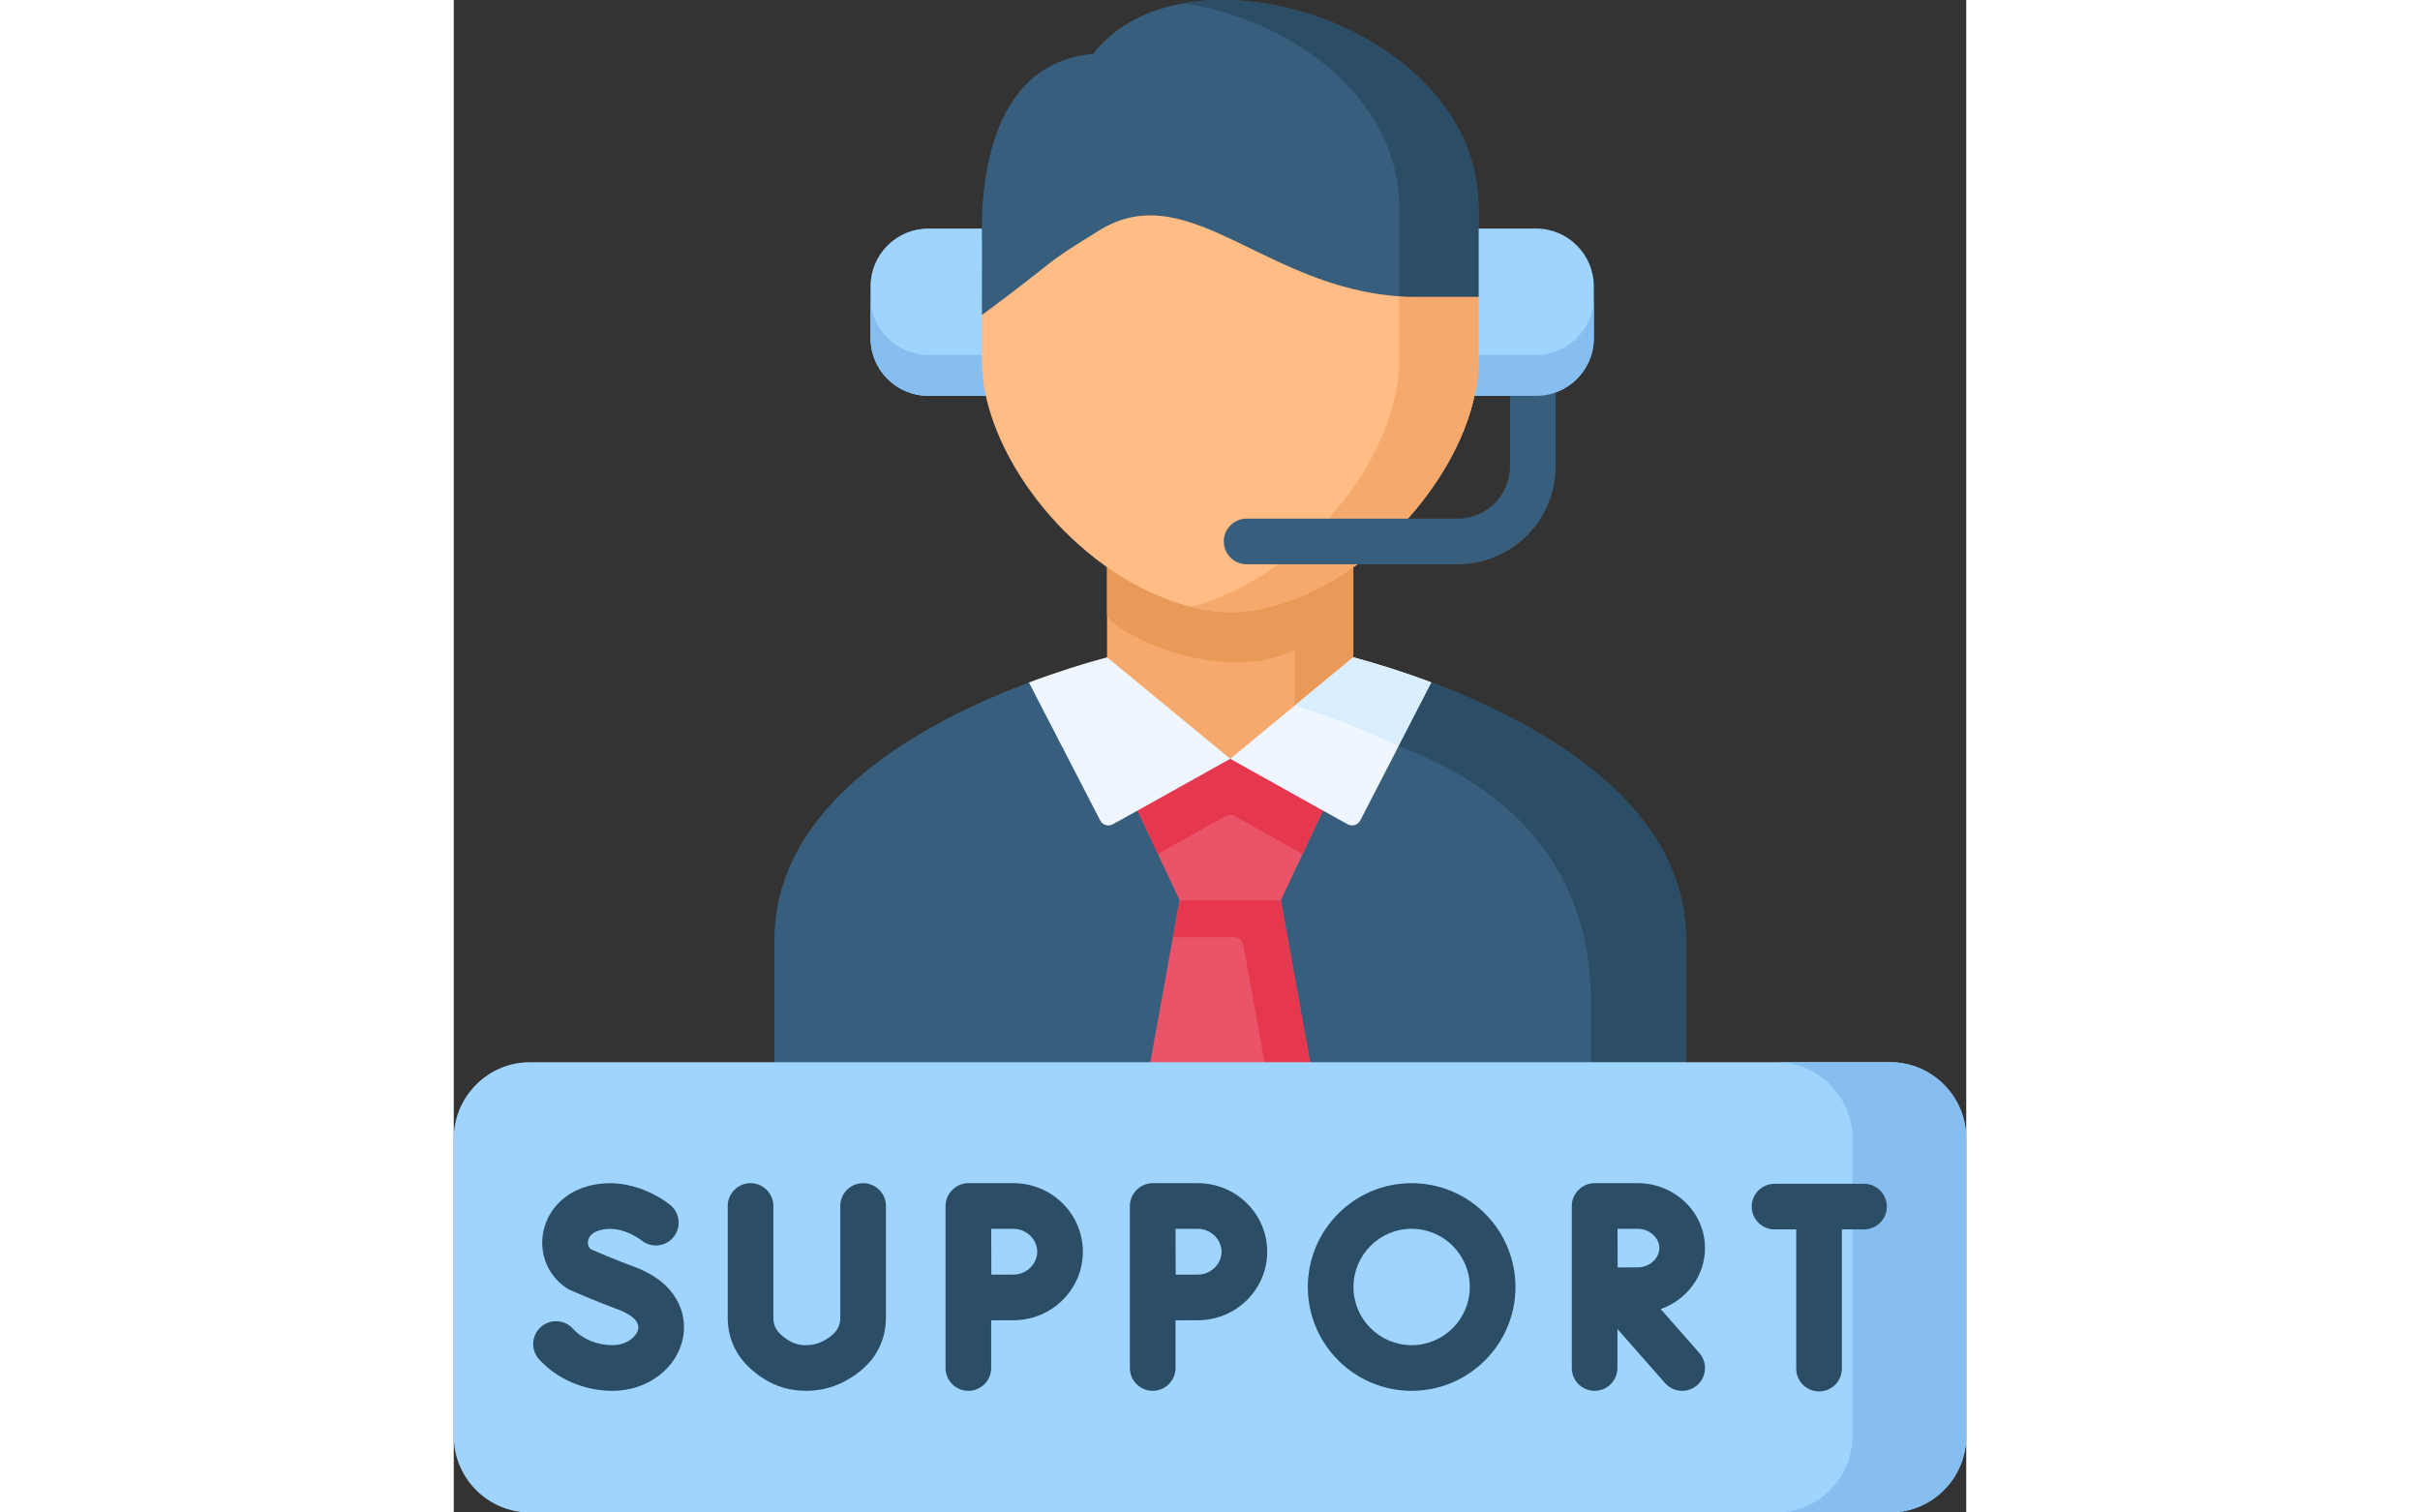
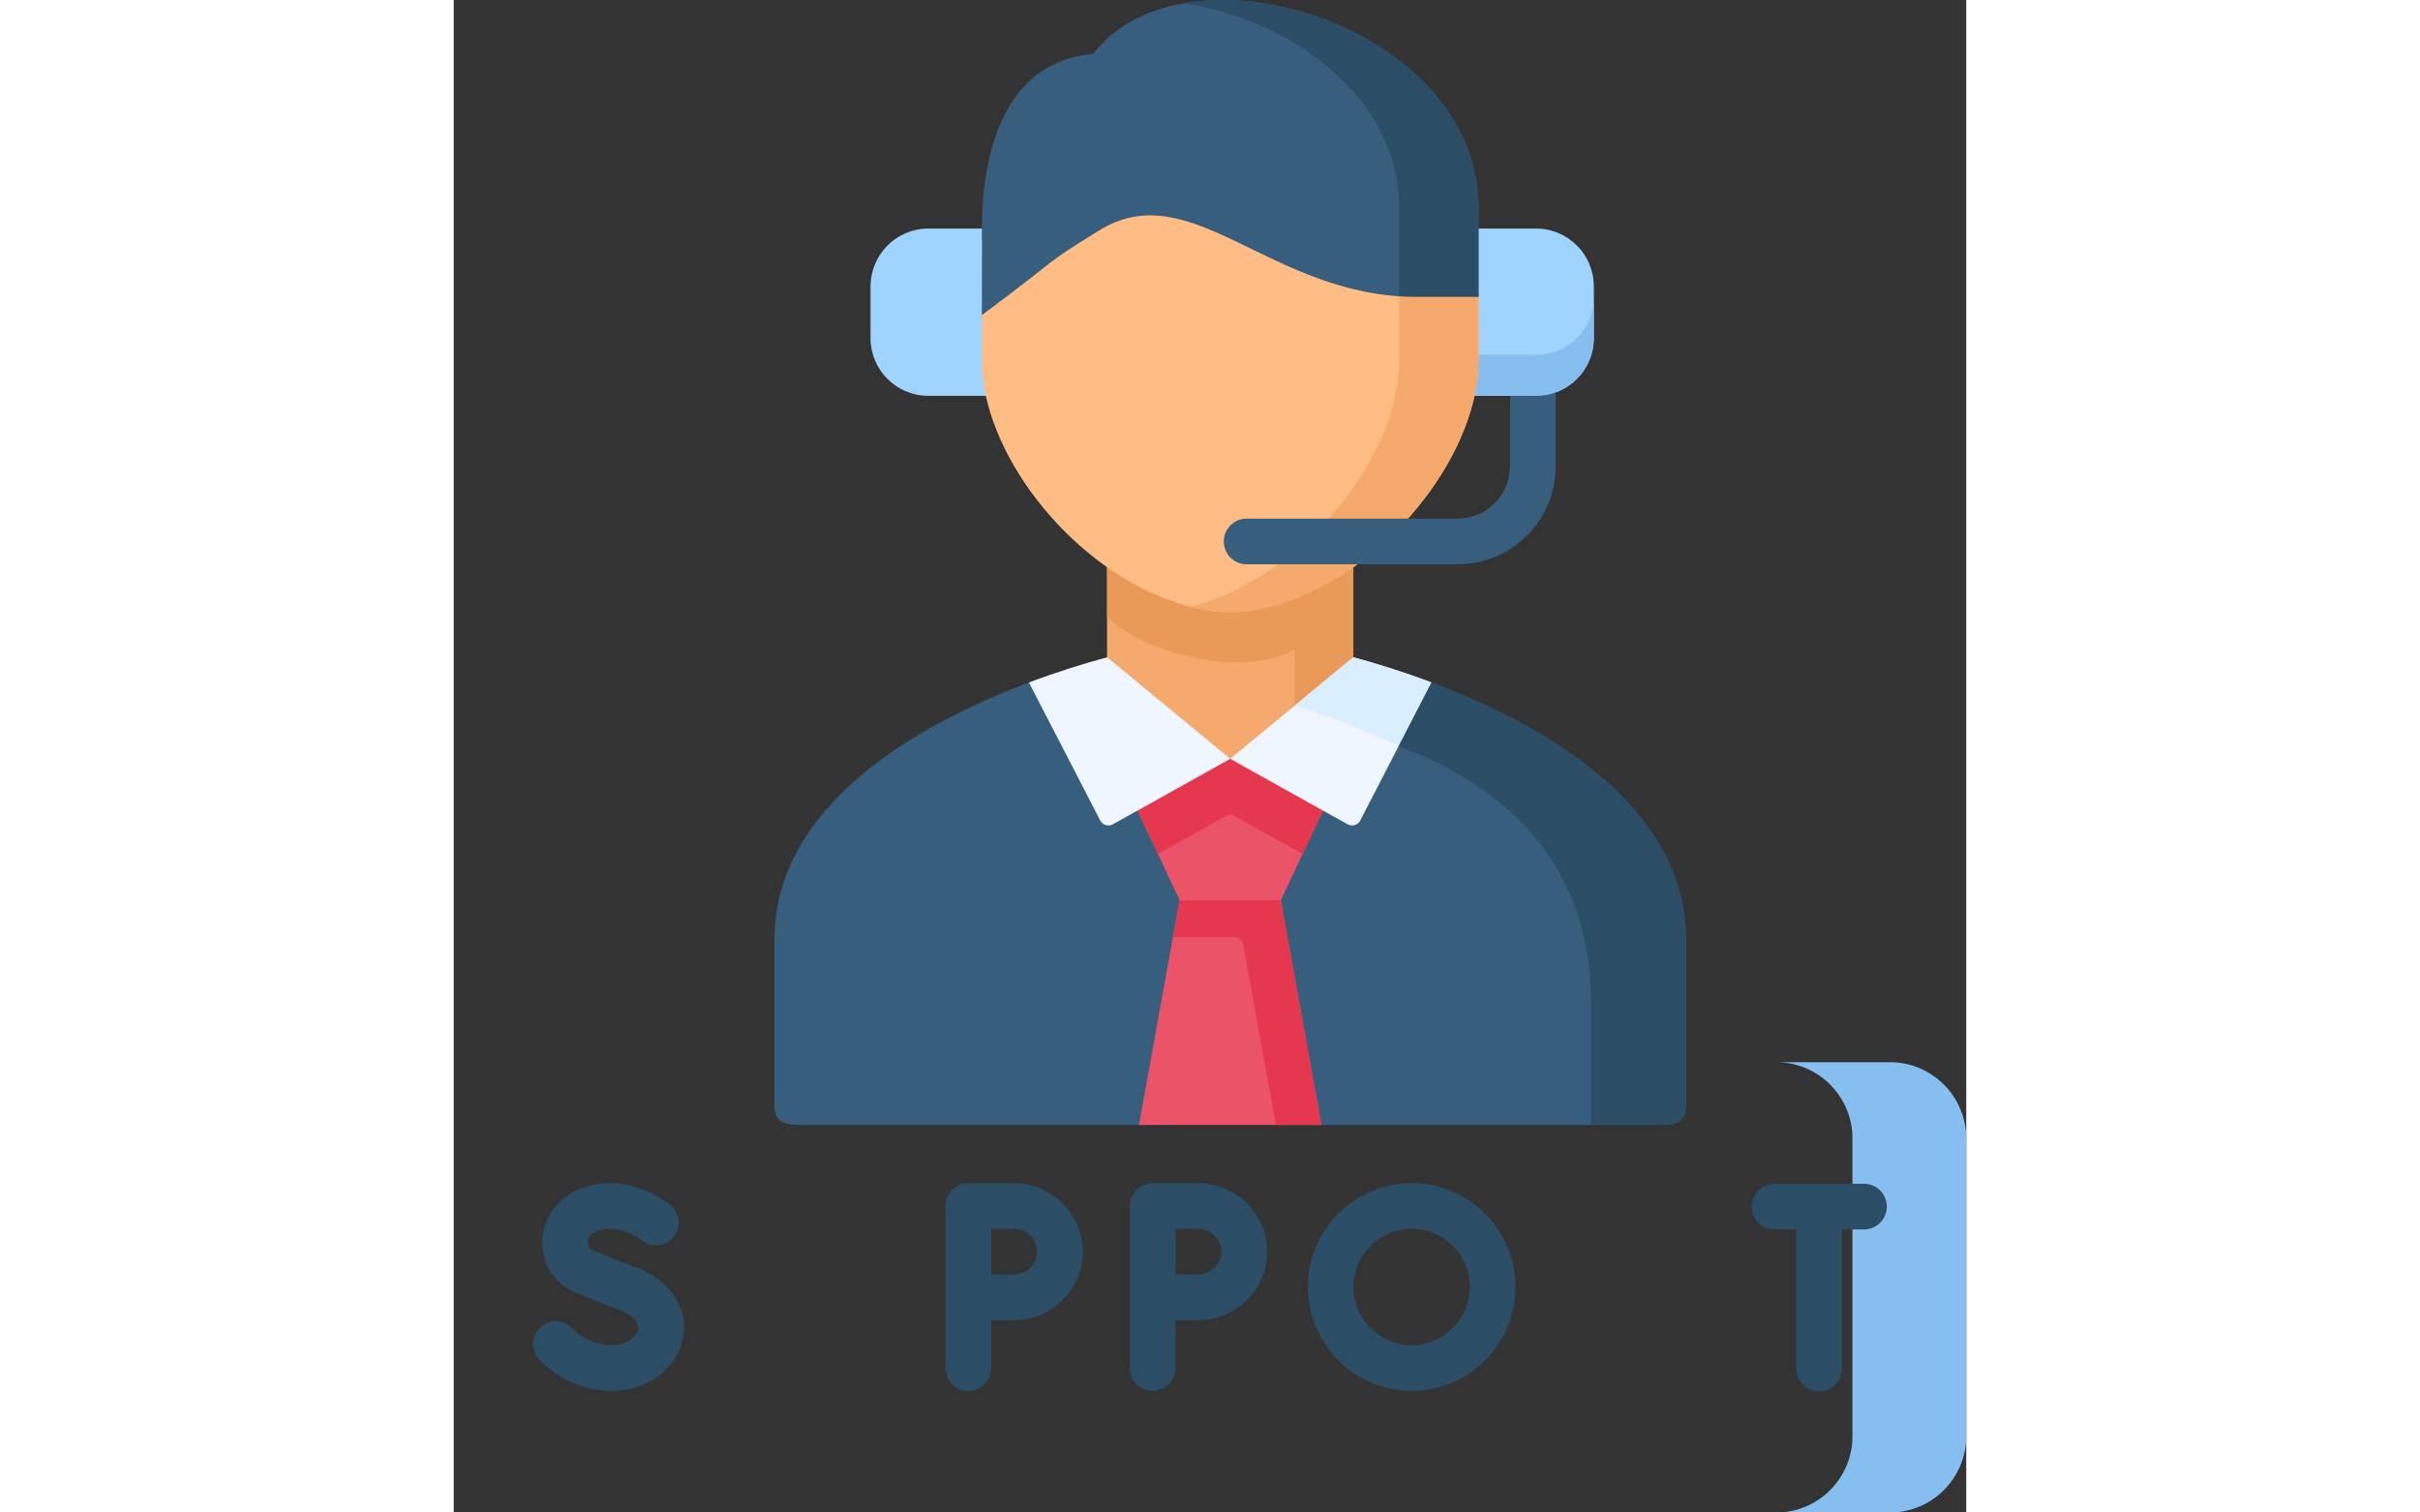
<svg xmlns="http://www.w3.org/2000/svg" width="80" height="50" viewBox="0 0 80 80" fill="none">
  <rect x="0" y="0" width="80" height="80" fill="#333333" stroke="none" />
  <g clip-path="url(#clip0_52_1769)">
    <path fill-rule="evenodd" clip-rule="evenodd" d="M25.093 12.089C23.418 12.089 22.045 13.463 22.045 15.142V17.889C22.045 19.568 23.418 20.936 25.093 20.936H28.145C31.905 16.67 30.116 13.294 27.931 12.089L25.093 12.089Z" fill="#9FD4FE" />
    <path fill-rule="evenodd" clip-rule="evenodd" d="M53.991 20.936H55.868L57.042 21.355C57.042 21.355 57.834 21.046 58.282 20.757C59.457 20.332 60.301 19.203 60.301 17.888V15.142C60.301 13.463 58.932 12.089 57.253 12.089H54.201C51.842 13.166 51.463 19.084 53.991 20.936Z" fill="#9FD4FE" />
-     <path fill-rule="evenodd" clip-rule="evenodd" d="M22.045 17.889C22.045 19.568 23.418 20.936 25.093 20.936H28.145C28.807 20.188 29.295 19.463 29.642 18.774H27.935H25.093C23.418 18.774 22.045 17.401 22.045 15.726L22.045 17.889Z" fill="#85BEEF" />
    <path fill-rule="evenodd" clip-rule="evenodd" d="M54.202 18.774H52.577C52.855 19.673 53.325 20.448 53.992 20.936H57.076H57.254C58.933 20.936 60.301 19.563 60.301 17.889V15.726C60.301 17.401 58.933 18.774 57.254 18.774H57.076H54.202Z" fill="#85BEEF" />
    <path fill-rule="evenodd" clip-rule="evenodd" d="M44.41 30.409C43.201 30.86 42.133 31.084 41.07 31.084C40.002 31.084 38.935 30.86 37.726 30.409C36.622 29.998 35.554 29.428 34.555 28.739V36.472L40.203 41.131H41.932L44.496 39.018L45.865 37.891L47.581 36.472V28.739C46.586 29.427 45.519 29.998 44.41 30.409Z" fill="#F5A96C" />
    <path fill-rule="evenodd" clip-rule="evenodd" d="M41.07 31.084C40.002 31.084 38.935 30.86 37.726 30.408C36.622 29.998 35.554 29.427 34.555 28.738V32.608C35.896 34.109 41.116 36.098 44.483 34.364V38.931L47.581 34.766V30.445V28.738C46.586 29.427 45.519 29.997 44.41 30.408C43.201 30.86 42.133 31.084 41.07 31.084Z" fill="#EA9A58" />
    <path fill-rule="evenodd" clip-rule="evenodd" d="M38.209 59.5L41.07 47.619L30.421 36.098C28.491 36.824 26.438 37.75 24.531 38.895C21.333 40.821 18.545 43.376 17.454 46.661C17.135 47.614 16.962 48.632 16.962 49.713V58.017C16.893 59.199 17.176 59.5 18.335 59.5H32.931H38.209Z" fill="#375E7D" />
    <path fill-rule="evenodd" clip-rule="evenodd" d="M65.174 49.713C65.174 42.691 57.824 38.393 51.715 36.098L41.07 47.619L44.228 59.5H63.801C64.964 59.5 65.243 59.199 65.174 58.017V49.713Z" fill="#375E7D" />
    <path fill-rule="evenodd" clip-rule="evenodd" d="M45.893 59.5L43.744 47.619L41.07 46.172L38.392 47.619L36.243 59.5H41.07H45.893Z" fill="#EB5468" />
    <path fill-rule="evenodd" clip-rule="evenodd" d="M41.071 46.172L38.392 47.619L38.041 49.576H41.283C41.517 49.576 41.717 49.743 41.758 49.973L43.484 59.5H45.893L43.744 47.619L41.071 46.172Z" fill="#E5384F" />
    <path fill-rule="evenodd" clip-rule="evenodd" d="M45.976 42.874L44.497 40.885L41.071 40.136L37.747 40.684L36.166 42.874L38.393 47.619H41.071H43.745L45.976 42.874Z" fill="#EB5468" />
    <path fill-rule="evenodd" clip-rule="evenodd" d="M41.071 40.136H37.747L36.166 42.874L37.243 45.169L39.031 44.169L40.835 43.165C40.981 43.083 41.16 43.083 41.306 43.165L43.361 44.316L44.894 45.169L45.975 42.874L44.789 40.765L41.071 40.136Z" fill="#E5384F" />
    <path fill-rule="evenodd" clip-rule="evenodd" d="M41.071 40.136L34.556 34.766C33.337 35.094 31.914 35.537 30.422 36.098L34.195 43.399C34.32 43.641 34.62 43.732 34.858 43.599L36.166 42.874L41.071 40.136Z" fill="#EFF6FF" />
    <path fill-rule="evenodd" clip-rule="evenodd" d="M51.715 36.098C50.223 35.537 48.804 35.094 47.581 34.766L41.07 40.136L45.975 42.874L47.283 43.599C47.521 43.732 47.821 43.641 47.946 43.399L51.715 36.098Z" fill="#EFF6FF" />
    <path fill-rule="evenodd" clip-rule="evenodd" d="M51.715 36.098C50.223 35.537 48.804 35.094 47.581 34.766L45.866 36.18L44.497 37.307C45.788 37.718 47.194 38.229 48.617 38.845C49.073 39.041 49.525 39.251 49.977 39.465L51.715 36.098Z" fill="#D9EEFF" />
    <path fill-rule="evenodd" clip-rule="evenodd" d="M65.174 49.713C65.174 42.691 57.824 38.393 51.715 36.098L49.977 39.465C56.086 41.76 60.156 46.058 60.156 53.08V59.5H63.801C64.965 59.5 65.243 59.199 65.174 58.017V49.713Z" fill="#2B4D66" />
    <path fill-rule="evenodd" clip-rule="evenodd" d="M54.201 19.084V15.703C52.38 11.551 33.241 1.568 27.935 16.666V19.084C27.935 23.797 32.365 29.71 37.781 31.718C38.967 32.16 40.016 32.38 41.07 32.38C42.119 32.38 43.169 32.16 44.36 31.718C49.771 29.71 54.201 23.797 54.201 19.084Z" fill="#FFBC85" />
    <path fill-rule="evenodd" clip-rule="evenodd" d="M54.201 10.99C54.201 1.349 38.679 -3.46 33.82 2.85C27.474 3.411 27.939 11.857 27.939 12.97L27.935 15.703V16.666C32.42 13.335 30.932 14.17 34.135 12.19C39.026 9.169 43.182 15.703 50.939 15.703H54.201L54.201 10.99Z" fill="#375E7D" />
    <path fill-rule="evenodd" clip-rule="evenodd" d="M47.481 30.075C49.999 28.332 52.07 25.823 53.22 23.25C53.85 21.844 54.201 20.416 54.201 19.084V15.703C52.878 14.572 51.436 14.061 50.008 15.671V19.084C50.008 22.853 47.179 27.388 43.274 30.085C42.298 30.76 41.253 31.317 40.167 31.718C39.752 31.873 39.359 31.996 38.972 32.097C39.697 32.288 40.382 32.38 41.07 32.38C42.12 32.38 43.169 32.161 44.36 31.718C45.446 31.317 46.5 30.751 47.481 30.075Z" fill="#F5A96C" />
    <path fill-rule="evenodd" clip-rule="evenodd" d="M50.008 15.671C50.314 15.694 50.624 15.703 50.939 15.703H54.201V10.99C54.201 3.598 45.081 -0.951 38.634 0.172C44.237 1.03 50.008 5.113 50.008 10.99V15.671Z" fill="#2B4D66" />
-     <path fill-rule="evenodd" clip-rule="evenodd" d="M4.027 56.183H75.974C78.187 56.183 79.998 57.994 79.998 60.207V75.976C79.998 78.189 78.187 80 75.974 80H4.027C1.814 80 0.003 78.189 0.003 75.976V60.207C0.003 57.994 1.814 56.183 4.027 56.183Z" fill="#9FD4FE" />
    <path fill-rule="evenodd" clip-rule="evenodd" d="M79.998 75.976V60.207C79.998 57.994 78.187 56.183 75.974 56.183H69.956C72.169 56.183 73.98 57.994 73.98 60.207V63.196V75.976C73.98 78.189 72.169 80 69.956 80H75.974C78.187 80 79.998 78.189 79.998 75.976Z" fill="#85BEEF" />
    <path d="M8.393 73.565C6.907 73.565 5.457 72.942 4.514 71.899C4.067 71.404 4.105 70.641 4.6 70.194C5.094 69.747 5.858 69.785 6.305 70.28C6.798 70.825 7.578 71.15 8.393 71.15C9.14 71.15 9.683 70.703 9.757 70.288C9.855 69.738 8.988 69.373 8.719 69.274C7.386 68.782 6.202 68.253 6.152 68.23C6.095 68.205 6.039 68.174 5.987 68.14C5.037 67.522 4.548 66.436 4.711 65.308C4.885 64.111 5.759 63.138 6.994 62.769C9.399 62.042 11.381 63.675 11.464 63.745C11.975 64.174 12.041 64.935 11.613 65.446C11.186 65.954 10.43 66.022 9.919 65.6C9.887 65.575 8.822 64.738 7.689 65.081C7.212 65.223 7.119 65.529 7.101 65.653C7.086 65.756 7.089 65.938 7.249 66.075C7.566 66.214 8.526 66.629 9.555 67.009C11.796 67.835 12.357 69.464 12.134 70.712C11.839 72.365 10.266 73.565 8.393 73.565Z" fill="#2B4D66" />
-     <path d="M18.623 73.565C17.805 73.565 17.054 73.348 16.39 72.921C15.133 72.123 14.491 71.032 14.491 69.684V63.789C14.491 63.122 15.032 62.582 15.698 62.582C16.365 62.582 16.906 63.122 16.906 63.789V69.684C16.906 70.119 17.037 70.471 17.691 70.886C17.969 71.066 18.271 71.15 18.623 71.15C18.95 71.15 19.234 71.087 19.492 70.956C20.332 70.533 20.445 70.073 20.445 69.679V63.789C20.445 63.122 20.986 62.582 21.652 62.582C22.319 62.582 22.86 63.122 22.86 63.789V69.679C22.86 70.721 22.464 72.161 20.581 73.111C19.987 73.412 19.328 73.565 18.623 73.565Z" fill="#2B4D66" />
    <path d="M74.592 62.614H69.861C69.194 62.614 68.653 63.154 68.653 63.821C68.653 64.488 69.194 65.028 69.861 65.028H71.007V72.389C71.007 73.056 71.548 73.597 72.215 73.597C72.881 73.597 73.422 73.056 73.422 72.389V65.028H74.592C75.259 65.028 75.799 64.488 75.799 63.821C75.799 63.154 75.259 62.614 74.592 62.614Z" fill="#2B4D66" />
-     <path d="M66.181 66.015C66.181 64.122 64.583 62.581 62.62 62.581H60.343C59.685 62.581 59.136 63.132 59.136 63.789V72.358C59.136 73.024 59.676 73.565 60.343 73.565C61.01 73.565 61.55 73.024 61.55 72.358V70.296L64.068 73.155C64.306 73.426 64.639 73.565 64.974 73.565C65.258 73.565 65.542 73.466 65.772 73.264C66.272 72.823 66.321 72.06 65.88 71.56L63.839 69.242C65.204 68.761 66.181 67.496 66.181 66.015ZM62.62 64.996C63.241 64.996 63.767 65.463 63.767 66.015C63.767 66.568 63.241 67.035 62.62 67.035C62.37 67.035 61.963 67.036 61.562 67.038C61.561 66.649 61.558 65.405 61.556 64.996H62.62Z" fill="#2B4D66" />
    <path d="M39.355 62.581H36.969C36.311 62.581 35.762 63.132 35.762 63.789V72.358C35.762 73.024 36.302 73.565 36.969 73.565C37.636 73.565 38.176 73.024 38.176 72.358V69.836C38.617 69.834 39.078 69.832 39.355 69.832C41.379 69.832 43.026 68.206 43.026 66.207C43.026 64.208 41.379 62.581 39.355 62.581ZM39.355 67.418C39.08 67.418 38.625 67.42 38.186 67.421C38.183 66.967 38.181 66.491 38.181 66.207C38.181 65.966 38.18 65.474 38.179 64.996H39.355C40.036 64.996 40.612 65.551 40.612 66.207C40.612 66.863 40.036 67.418 39.355 67.418Z" fill="#2B4D66" />
    <path d="M29.605 62.581H27.219C26.561 62.581 26.012 63.132 26.012 63.789V72.358C26.012 73.024 26.552 73.565 27.219 73.565C27.886 73.565 28.426 73.024 28.426 72.358V69.836C28.868 69.834 29.328 69.832 29.605 69.832C31.629 69.832 33.276 68.206 33.276 66.207C33.276 64.208 31.629 62.581 29.605 62.581ZM29.605 67.418C29.33 67.418 28.874 67.42 28.434 67.421C28.432 66.967 28.431 66.491 28.431 66.207C28.431 65.966 28.43 65.474 28.429 64.996H29.605C30.286 64.996 30.862 65.551 30.862 66.207C30.862 66.863 30.286 67.418 29.605 67.418Z" fill="#2B4D66" />
    <path d="M50.665 73.565C47.637 73.565 45.174 71.101 45.174 68.073C45.174 65.045 47.637 62.581 50.665 62.581C53.693 62.581 56.157 65.045 56.157 68.073C56.157 71.101 53.693 73.565 50.665 73.565ZM50.665 64.996C48.969 64.996 47.588 66.376 47.588 68.073C47.588 69.77 48.969 71.15 50.665 71.15C52.362 71.15 53.742 69.77 53.742 68.073C53.742 66.376 52.362 64.996 50.665 64.996Z" fill="#2B4D66" />
    <path d="M58.283 20.758V24.665C58.283 27.52 55.96 29.846 53.106 29.846H41.937C41.27 29.846 40.73 29.305 40.73 28.639C40.73 27.971 41.27 27.432 41.937 27.432H53.106C54.629 27.432 55.868 26.189 55.868 24.665V20.937H57.254C57.615 20.937 57.961 20.874 58.283 20.758Z" fill="#375E7D" />
  </g>
  <defs>
    <clipPath id="clip0_52_1769">
      <rect width="80" height="80" fill="white" />
    </clipPath>
  </defs>
</svg>